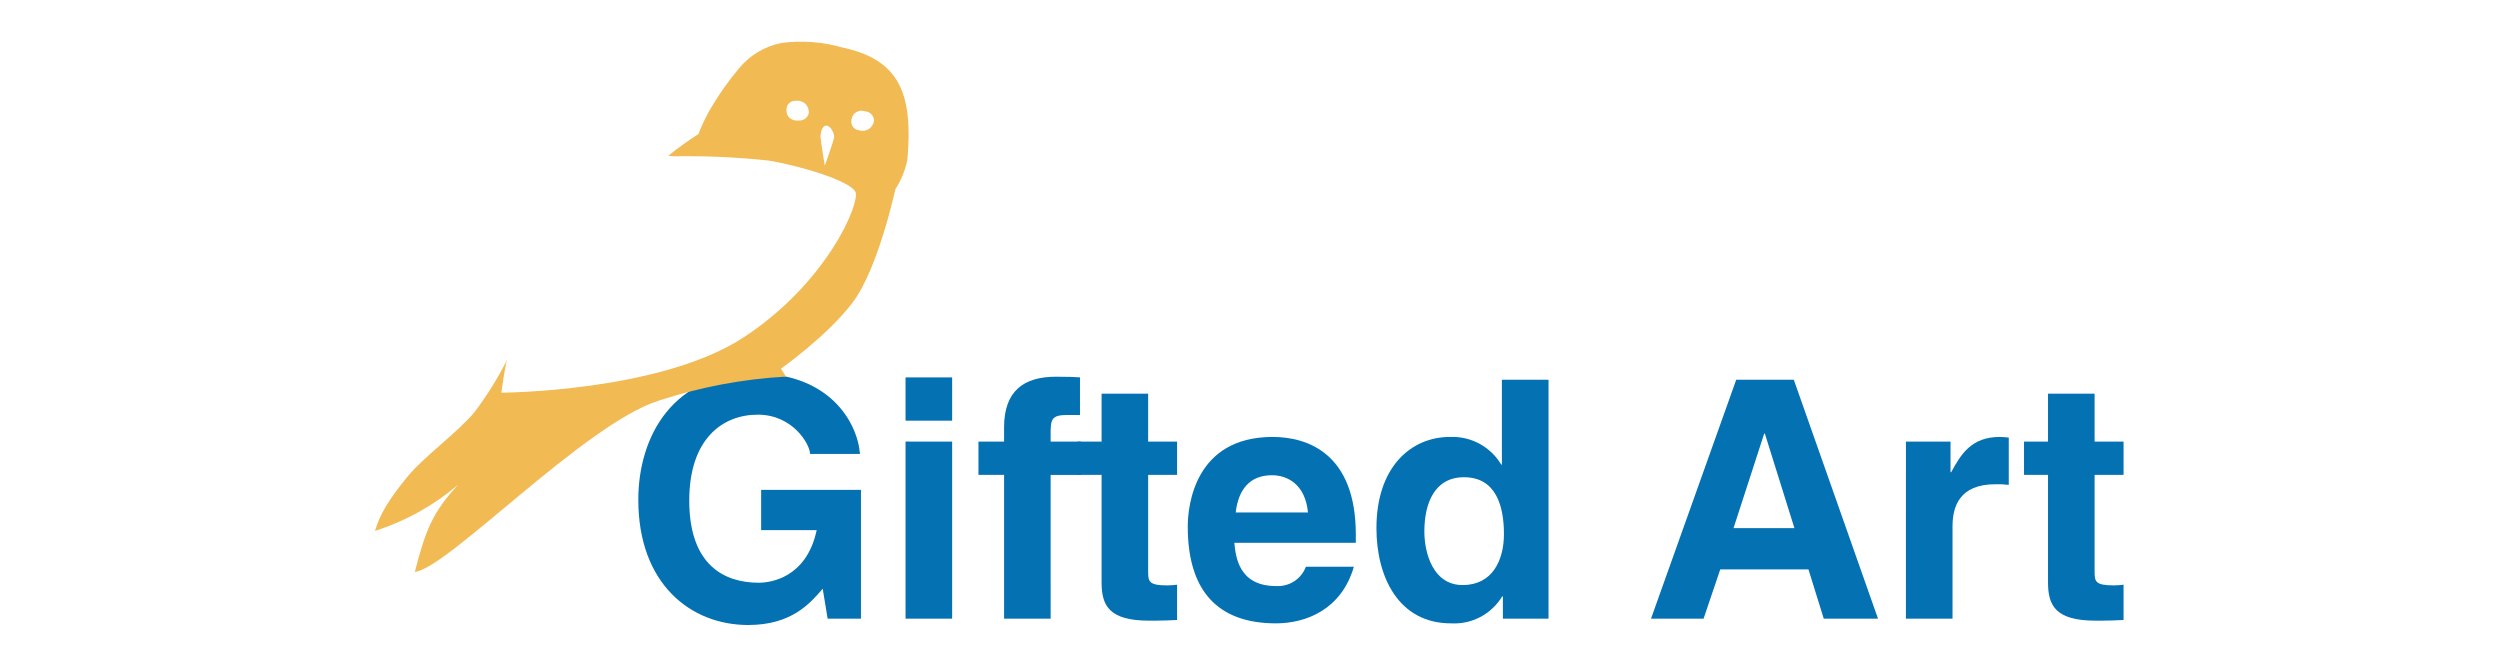
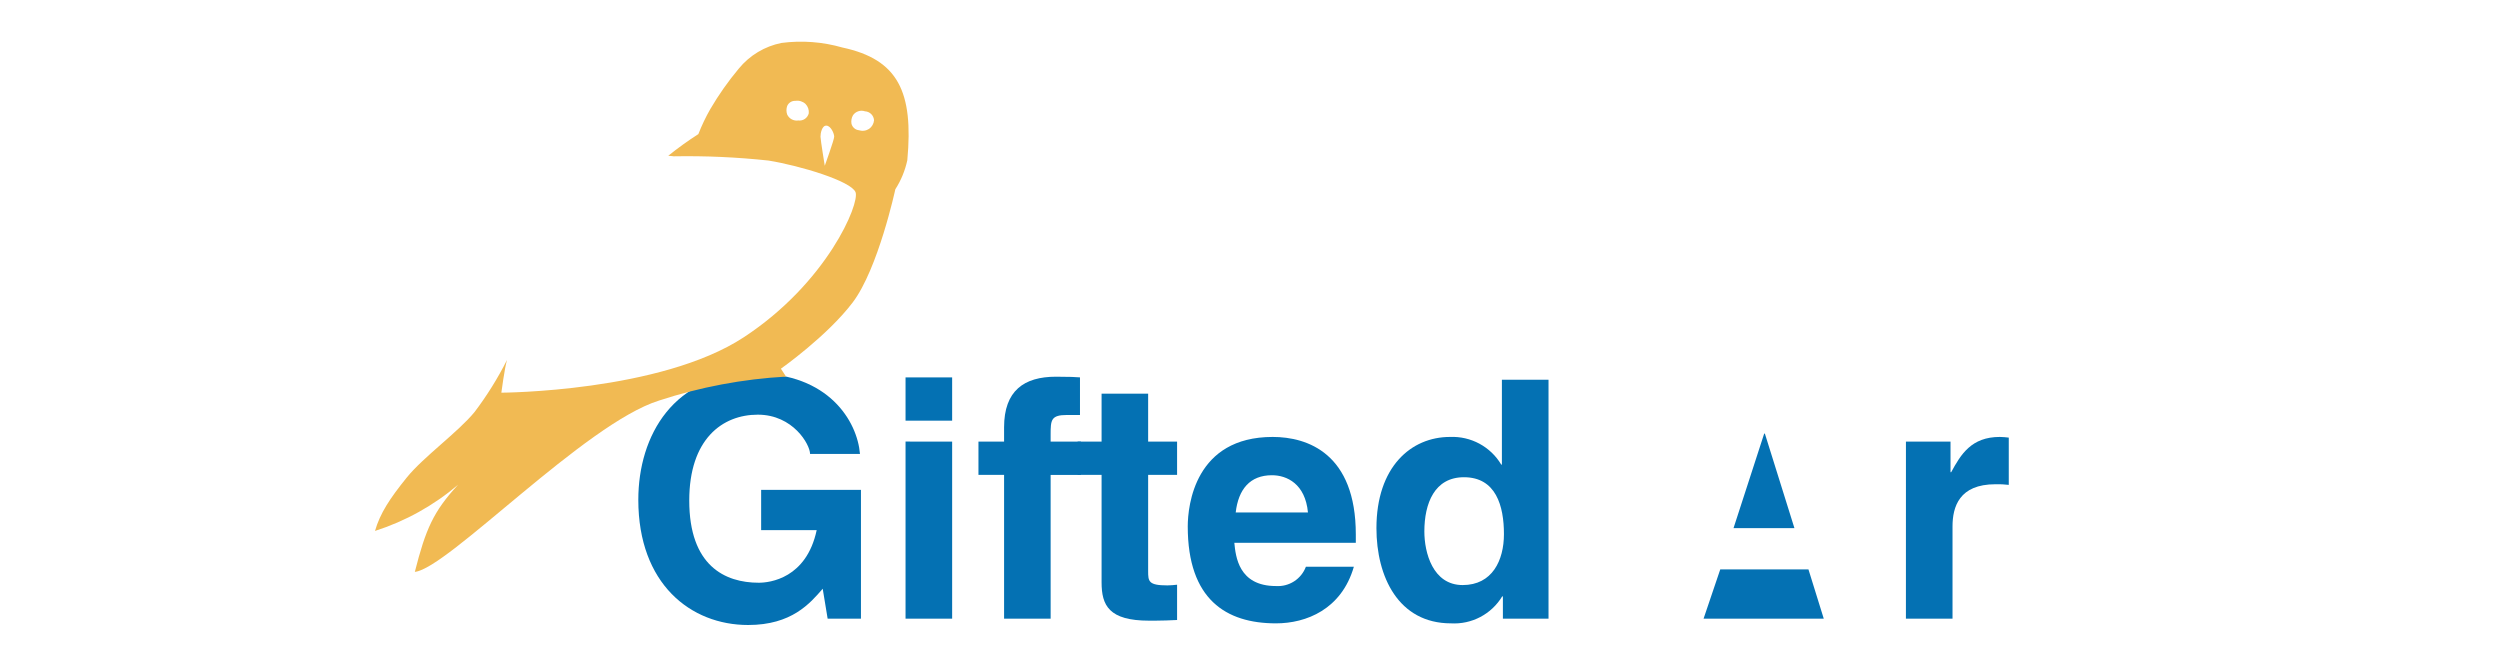
<svg xmlns="http://www.w3.org/2000/svg" width="120" height="32" viewBox="0 0 120 32" fill="none">
  <path d="M36.535 23.514H41.326V29.697H39.727L39.49 28.259C38.882 28.961 38.003 30 35.91 30C33.147 30 30.639 28.018 30.639 23.993C30.639 20.879 32.364 17.922 36.214 17.922H36.246C39.76 17.922 41.149 20.207 41.279 21.789H38.883C38.883 21.341 38.069 19.904 36.375 19.904C34.663 19.904 33.084 21.087 33.084 24.025C33.084 27.156 34.794 27.971 36.422 27.971C36.95 27.971 38.707 27.763 39.201 25.447H36.535V23.514Z" fill="#0471B3" />
  <path d="M45.703 20.191H43.466V18.114H45.703V20.191ZM45.703 21.197V29.697H43.466V21.195L45.703 21.197Z" fill="#0471B3" />
  <path d="M50.431 29.697H48.196V22.795H46.966V21.197H48.196V20.512C48.196 18.753 49.153 18.082 50.687 18.082C51.341 18.082 51.646 18.098 51.839 18.114V19.919H51.214C50.447 19.919 50.43 20.159 50.43 20.862V21.198H51.885V22.796H50.43L50.431 29.697Z" fill="#0471B3" />
  <path d="M55.111 21.197H56.5V22.795H55.111V27.412C55.111 27.907 55.127 28.099 56.037 28.099C56.192 28.096 56.346 28.085 56.5 28.066V29.76C56.149 29.776 55.799 29.792 55.447 29.792H55.159C53.226 29.792 52.876 29.057 52.876 27.955V22.795H51.725V21.197H52.876V18.896H55.111V21.197Z" fill="#0471B3" />
  <path d="M64.985 27.203C64.394 29.249 62.7 29.921 61.246 29.921C58.849 29.921 57.012 28.77 57.012 25.271C57.012 24.248 57.364 20.973 61.089 20.973C62.765 20.973 65.079 21.772 65.079 25.655V26.054H59.248C59.313 26.693 59.441 28.13 61.246 28.13C61.553 28.15 61.859 28.071 62.118 27.904C62.377 27.737 62.575 27.491 62.683 27.203L64.985 27.203ZM62.782 24.599C62.653 23.226 61.773 22.811 61.053 22.811C60.001 22.811 59.442 23.483 59.314 24.599H62.782Z" fill="#0471B3" />
  <path d="M74.329 29.697H72.139V28.626H72.106C71.853 29.045 71.49 29.387 71.057 29.615C70.624 29.843 70.137 29.949 69.648 29.921C67.124 29.921 66.069 27.684 66.069 25.351C66.069 22.412 67.731 20.973 69.599 20.973C70.091 20.952 70.579 21.064 71.012 21.297C71.445 21.531 71.807 21.877 72.059 22.3H72.091V18.226H74.329V29.697ZM70.208 28.083C71.627 28.083 72.189 26.902 72.189 25.638C72.189 24.282 71.806 22.907 70.27 22.907C68.852 22.907 68.369 24.168 68.369 25.512C68.369 26.517 68.769 28.083 70.208 28.083Z" fill="#0471B3" />
-   <path d="M81.771 29.697H79.248L83.339 18.226H86.102L90.145 29.697H87.541L86.806 27.332H82.572L81.771 29.697ZM83.209 25.351H86.133L84.714 20.813H84.681L83.209 25.351Z" fill="#0471B3" />
+   <path d="M81.771 29.697H79.248H86.102L90.145 29.697H87.541L86.806 27.332H82.572L81.771 29.697ZM83.209 25.351H86.133L84.714 20.813H84.681L83.209 25.351Z" fill="#0471B3" />
  <path d="M91.485 21.197H93.625V22.667H93.656C94.122 21.804 94.631 20.973 95.989 20.973C96.134 20.976 96.278 20.987 96.421 21.005V23.274C96.208 23.248 95.994 23.238 95.78 23.244C94.041 23.244 93.721 24.329 93.721 25.271V29.697H91.484L91.485 21.197Z" fill="#0471B3" />
-   <path d="M100.541 21.197H101.931V22.795H100.541V27.412C100.541 27.907 100.558 28.099 101.469 28.099C101.623 28.096 101.778 28.085 101.931 28.066V29.76C101.58 29.776 101.228 29.792 100.878 29.792H100.59C98.656 29.792 98.305 29.057 98.305 27.955V22.795H97.153V21.197H98.305V18.896H100.541L100.541 21.197Z" fill="#0471B3" />
  <path d="M40.436 2.281C39.486 2.008 38.491 1.933 37.511 2.061C36.706 2.222 35.982 2.658 35.462 3.293C34.953 3.901 34.496 4.551 34.095 5.235C33.874 5.621 33.683 6.022 33.521 6.437C33.021 6.757 32.539 7.105 32.076 7.477C32.233 7.487 32.333 7.503 32.333 7.503C33.852 7.476 35.372 7.544 36.883 7.706C38.41 7.953 40.848 8.691 41.065 9.223C41.283 9.755 39.702 13.57 35.695 16.193C31.688 18.817 24.065 18.849 24.065 18.849C24.065 18.849 24.222 17.649 24.338 17.276C23.895 18.153 23.375 18.989 22.782 19.773C21.994 20.739 20.323 21.931 19.515 22.933C18.707 23.935 18.245 24.637 18 25.485C19.462 25.016 20.818 24.263 21.988 23.268C20.804 24.55 20.435 25.389 19.912 27.45C21.48 27.297 28.078 20.337 31.636 19.226C33.608 18.579 35.657 18.192 37.73 18.077L37.484 17.697C37.484 17.697 39.698 16.138 40.925 14.523C42.153 12.908 42.976 9.085 42.976 9.085C43.25 8.659 43.444 8.186 43.551 7.691C43.853 4.411 43.114 2.854 40.436 2.281ZM38.821 5.439C38.794 5.548 38.727 5.643 38.635 5.707C38.542 5.77 38.43 5.797 38.318 5.783C38.211 5.799 38.1 5.78 38.004 5.729C37.908 5.678 37.831 5.596 37.785 5.498C37.738 5.365 37.738 5.22 37.785 5.087C37.818 5.01 37.874 4.944 37.946 4.9C38.018 4.856 38.102 4.835 38.186 4.84C38.272 4.827 38.36 4.834 38.443 4.86C38.525 4.886 38.601 4.93 38.665 4.989C38.722 5.048 38.766 5.119 38.793 5.197C38.82 5.275 38.829 5.357 38.821 5.439ZM39.589 7.956C39.589 7.956 39.387 6.726 39.384 6.563C39.381 6.4 39.455 6.016 39.67 6.03C39.884 6.043 40.043 6.412 40.041 6.563C40.038 6.714 39.589 7.957 39.589 7.957L39.589 7.956ZM41.718 6.185C41.645 6.232 41.562 6.263 41.476 6.274C41.39 6.285 41.302 6.276 41.22 6.25C41.136 6.24 41.057 6.204 40.995 6.147C40.932 6.09 40.889 6.016 40.87 5.933C40.848 5.794 40.874 5.652 40.945 5.53C41.007 5.44 41.097 5.374 41.201 5.34C41.304 5.306 41.416 5.307 41.519 5.343C41.632 5.349 41.738 5.396 41.818 5.475C41.898 5.553 41.946 5.659 41.954 5.771C41.947 5.854 41.922 5.934 41.881 6.005C41.84 6.077 41.784 6.139 41.716 6.186L41.718 6.185Z" fill="#F1BA53" />
</svg>